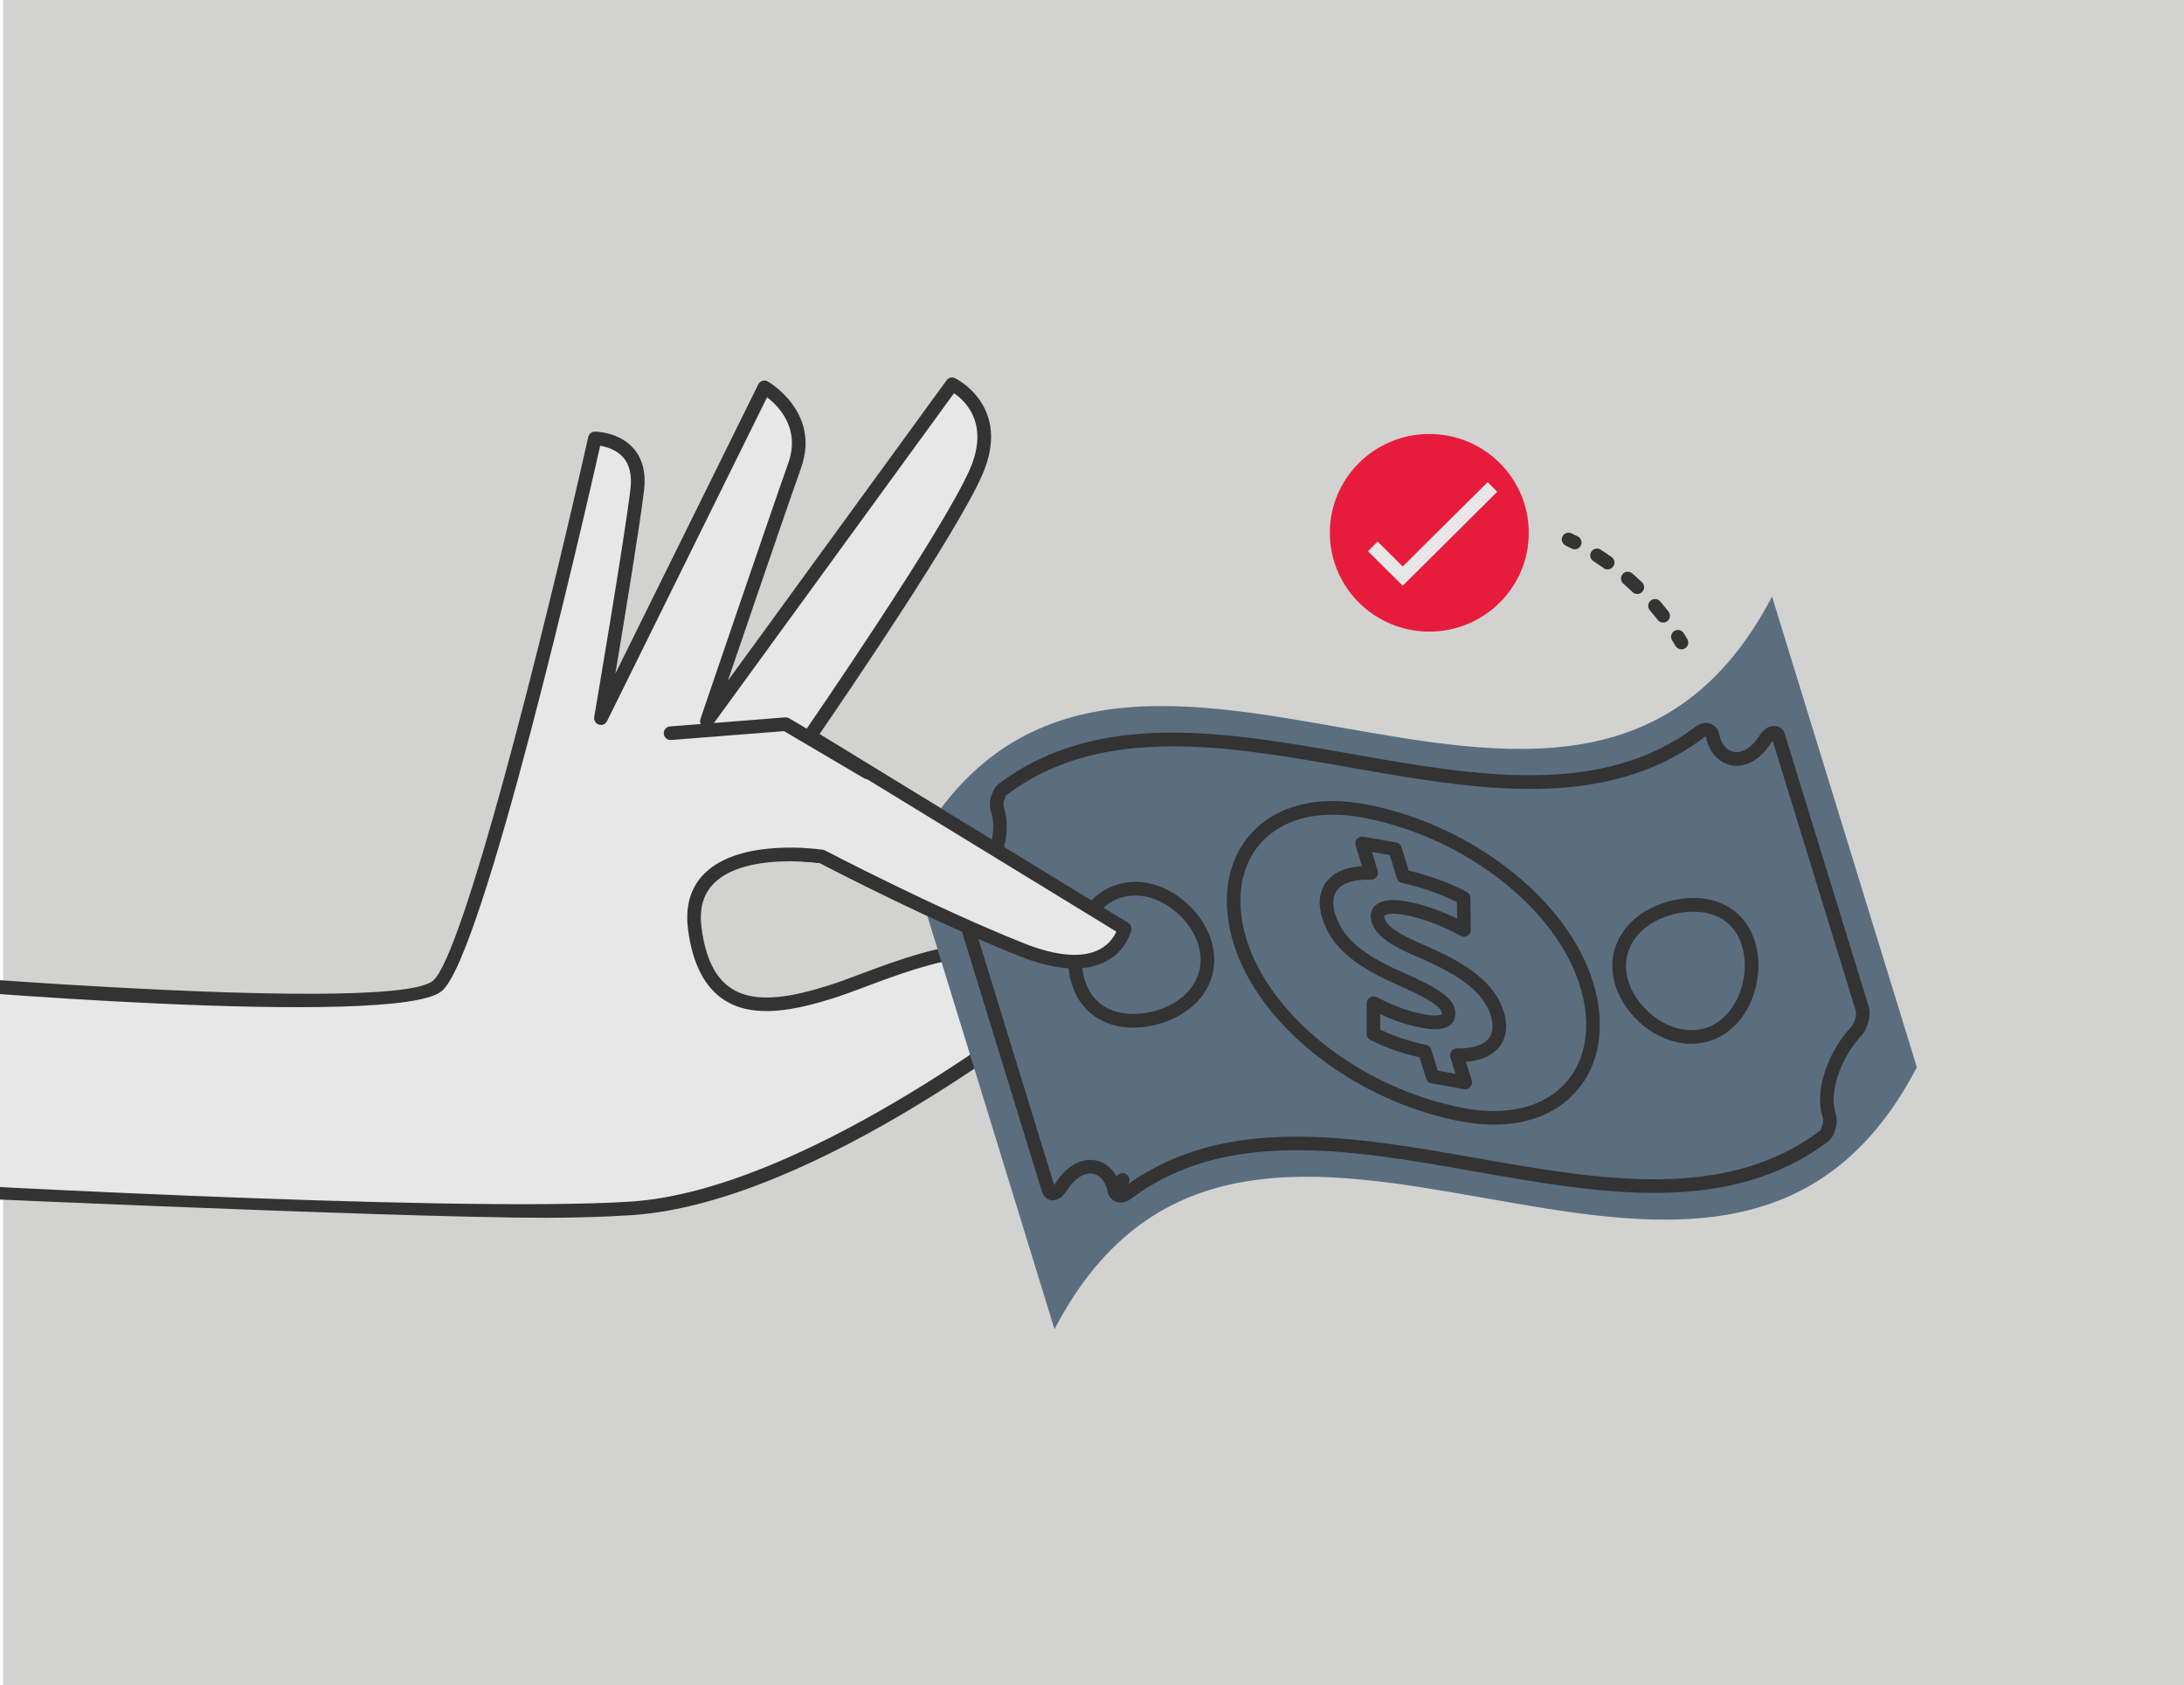
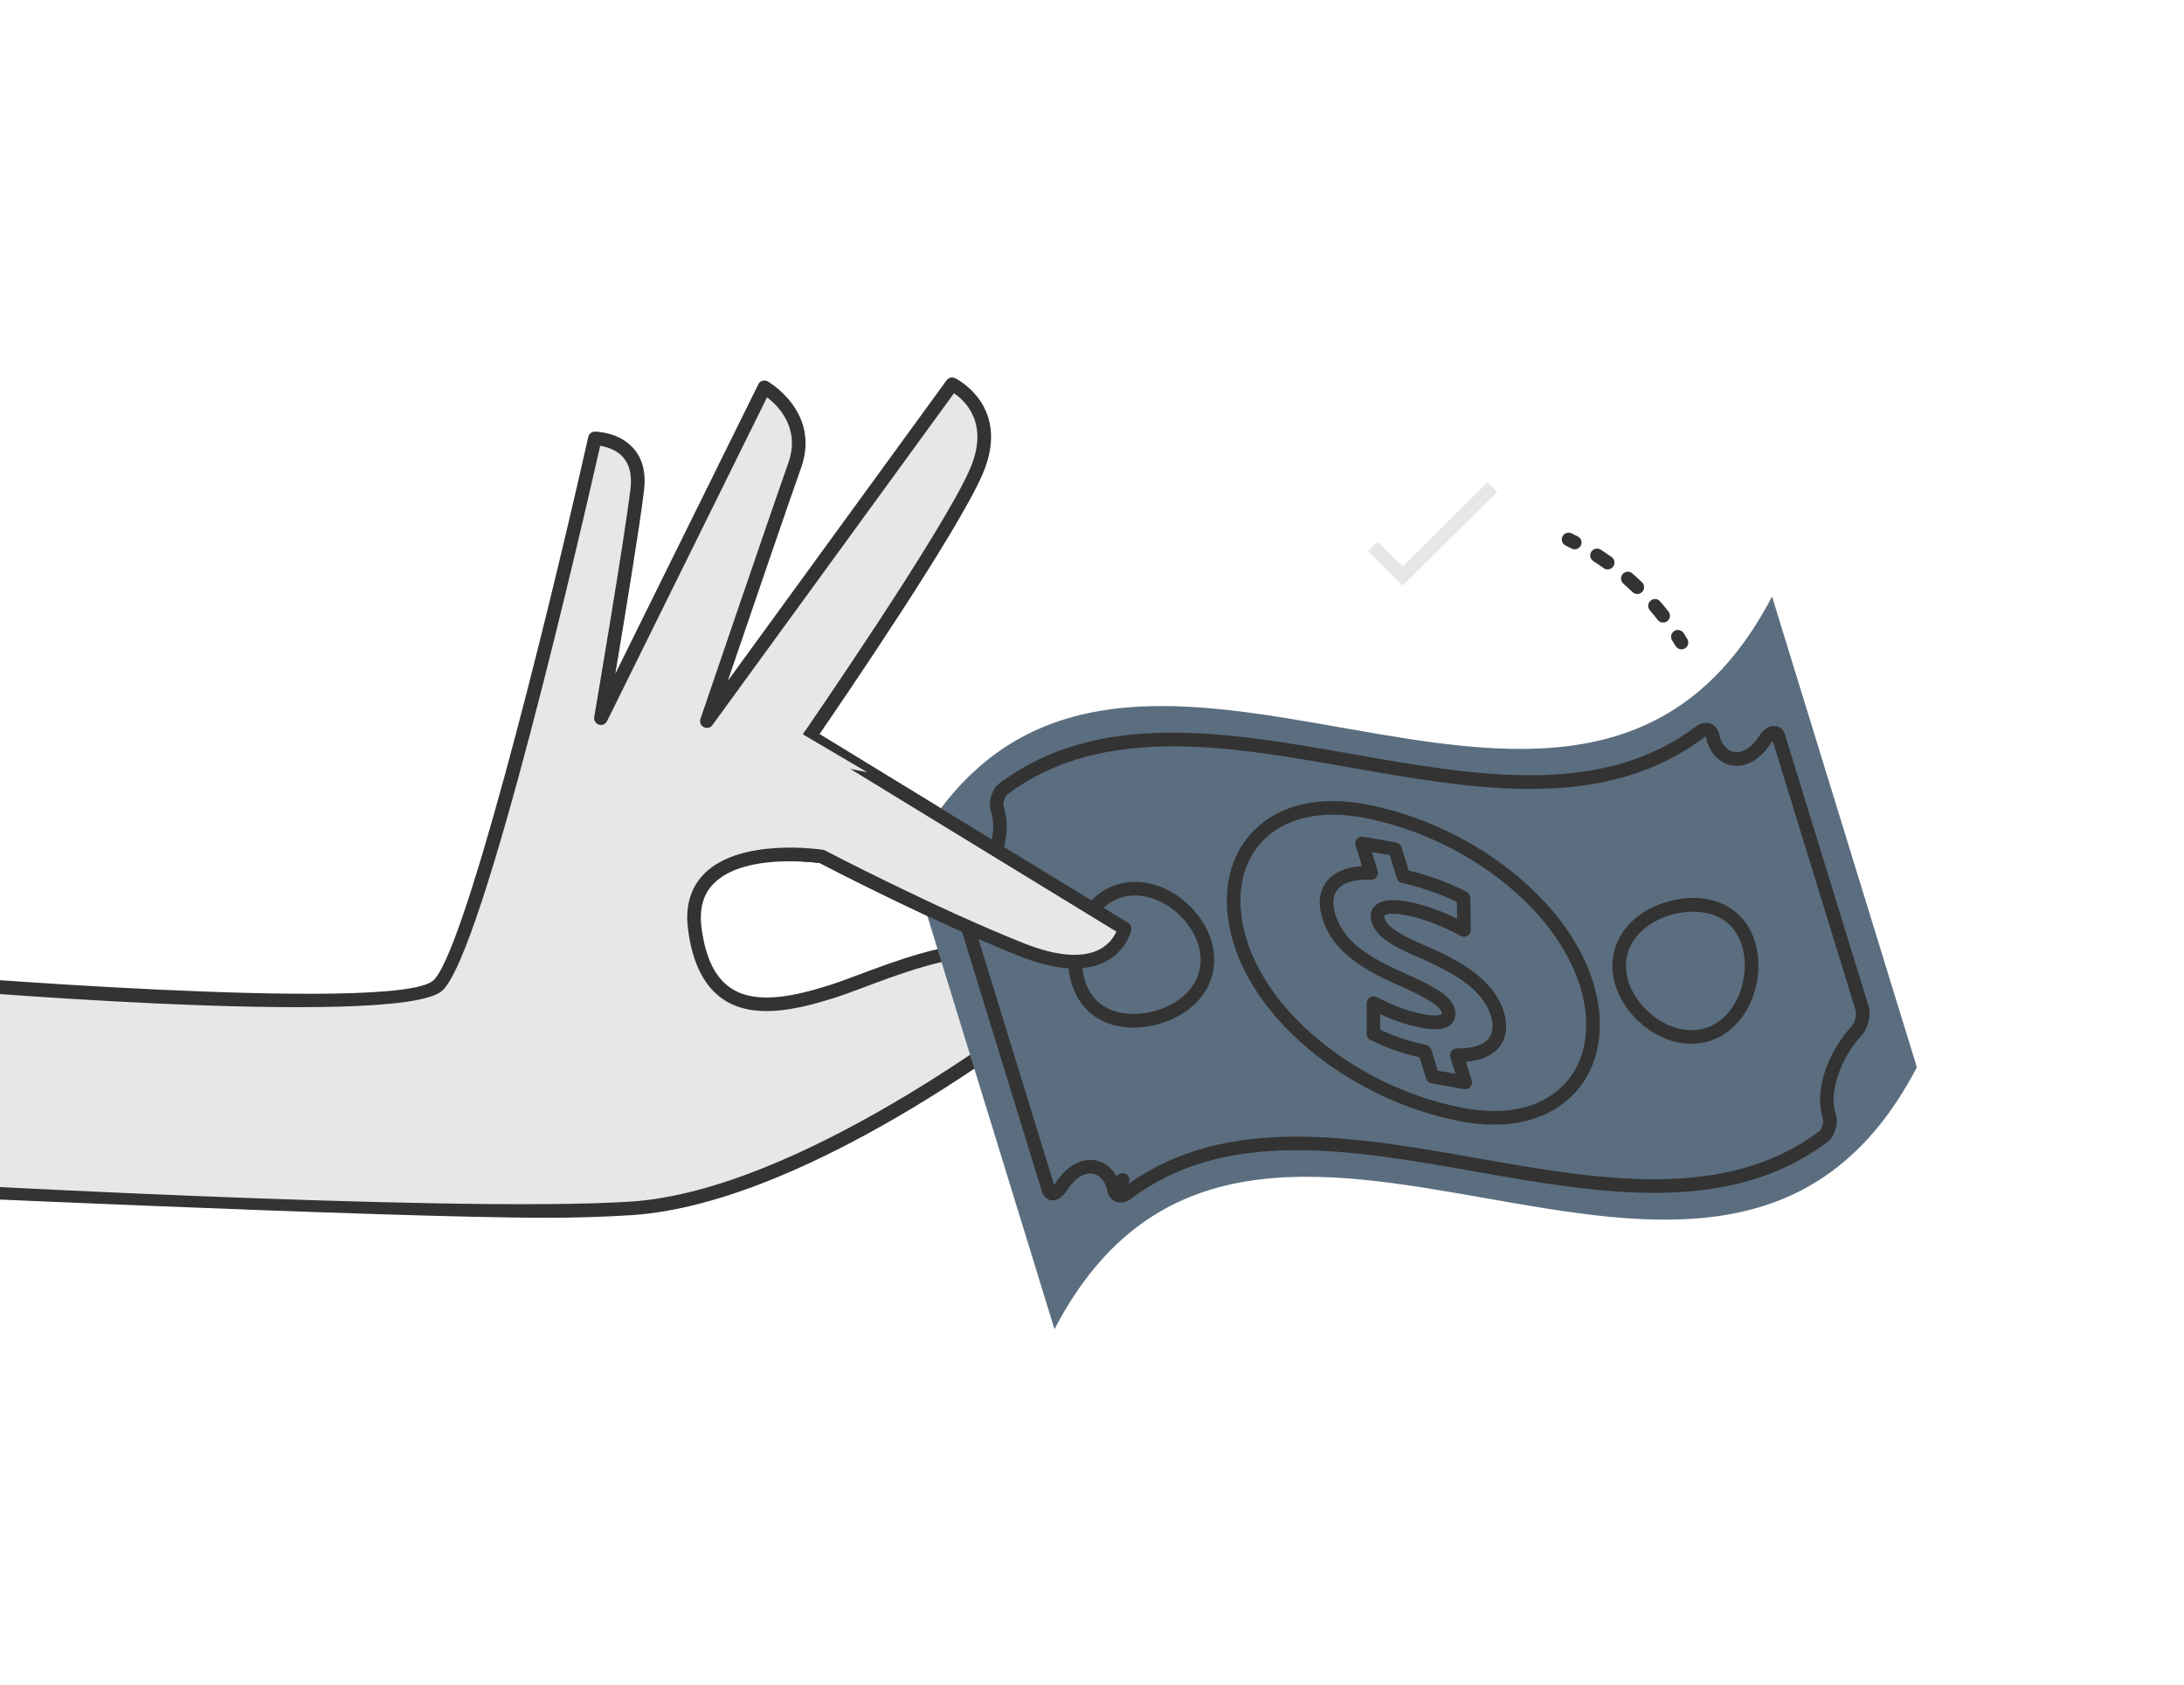
<svg xmlns="http://www.w3.org/2000/svg" id="Layer_1" viewBox="0 0 648 500">
  <defs>
    <style>.cls-1{fill:#333;}.cls-2{fill:#e7e7e7;}.cls-3{fill:#5b6e7f;}.cls-4{fill:#d2d2d1;}.cls-5{fill:#e71c3c;}</style>
  </defs>
-   <rect class="cls-4" x=".91" y="-14.87" width="647.49" height="540.26" />
  <g>
    <g>
      <path class="cls-2" d="m-26.92,290.74s144.15,12.49,156.72,1.79c12.57-10.71,46.7-162.43,46.7-162.43,0,0,14.37,0,12.57,15.17-1.8,15.17-10.78,67.83-10.78,67.83l48.5-98.17s14.37,8.03,8.98,23.2c-5.39,15.17-26.05,75.86-26.05,75.86l72.75-99.95s15.27,7.14,7.19,25.88c-8.08,18.74-49.4,78.54-49.4,78.54l93.41,57.12s-3.59,16.96-30.54,6.25c-26.94-10.71-59.28-27.67-59.28-27.67,0,0-41.32-6.25-37.72,21.42,3.59,27.67,23.35,24.1,40.42,18.74,17.06-5.35,56.58-25.88,69.16.89,0,0-73.65,59.79-128.44,63.36-54.79,3.57-223.19-6.25-223.19-6.25" />
      <path class="cls-1" d="m162.14,361.36c-46.07,0-197.87-6.96-198.37-7.05-1.1-.18-1.84-1.22-1.66-2.32.18-1.1,1.22-1.84,2.32-1.66.59.1,168.81,9.74,222.73,6.22,49.63-3.23,116.04-54.05,126.02-61.91-10.45-19.06-38.15-8.69-56.62-1.76-3.6,1.35-6.71,2.51-9.39,3.35-10.97,3.44-23.38,6.2-32.22.55-5.85-3.74-9.48-10.79-10.8-20.96-.91-6.98.77-12.61,4.98-16.73,10.71-10.48,34.06-7.09,35.05-6.94.22.03.44.1.63.21.32.17,32.55,17.03,59.09,27.58,9.64,3.84,17.4,4.43,22.45,1.73,2.84-1.52,4.25-3.81,4.89-5.23l-92.02-56.27c-.47-.29-.81-.76-.92-1.31-.11-.54,0-1.11.31-1.56.41-.6,41.29-59.84,49.21-78.19,5.82-13.48-1.49-20.21-4.77-22.42l-71.68,98.48c-.59.8-1.68,1.06-2.56.6-.89-.46-1.3-1.5-.98-2.44.21-.61,20.72-60.87,26.05-75.88,3.69-10.38-2.92-16.99-6.29-19.56l-47.48,96.1c-.45.9-1.48,1.34-2.43,1.03-.95-.31-1.54-1.27-1.37-2.26.09-.53,8.99-52.77,10.76-67.72.48-4.02-.26-7.17-2.18-9.35-2.03-2.3-5-3.12-6.81-3.41-4.98,22.01-34.64,151.28-46.97,161.78-13.31,11.34-157.24-.89-158.71-1.42-1.05-.37-1.6-1.53-1.22-2.58.37-1.05,1.53-1.6,2.58-1.22.34.12,143.19,11.98,154.74,2.15,8.85-7.54,32.38-100.61,46.04-161.33.21-.92,1.03-1.58,1.97-1.58.29,0,7.08.06,11.39,4.9,2.74,3.08,3.81,7.29,3.19,12.53-1.21,10.23-5.72,37.67-8.51,54.38l42.42-85.86c.25-.5.68-.87,1.21-1.03.53-.16,1.1-.1,1.58.17.16.09,15.79,9.05,9.9,25.64-3.81,10.71-15.38,44.57-21.74,63.21l64.91-89.18c.57-.78,1.61-1.05,2.49-.64.17.08,16.94,8.21,8.18,28.51-7.38,17.12-41.37,66.92-48.38,77.13l91.59,56c.73.45,1.1,1.3.92,2.14-.05.24-1.33,5.98-7.41,9.24-4.22,2.26-9.59,2.75-16.03,1.46,2.07,2.01,3.87,4.53,5.33,7.65.39.84.17,1.84-.56,2.43-3.03,2.46-74.78,60.24-129.58,63.81-8.38.54-16.89.78-25.28.78Zm72.29-105.79c-7.26,0-17.07,1.11-22.48,6.42-3.3,3.23-4.54,7.59-3.8,13.32,1.18,9.05,4.11,14.96,8.97,18.07,7.45,4.76,18.76,2.17,28.84-1,2.57-.81,5.63-1.95,9.18-3.28,10.55-3.95,24.98-9.4,37.82-9.32-22.9-9.79-46.7-22.12-49.71-23.68-1.04-.13-4.47-.53-8.82-.53Z" />
    </g>
    <g>
      <path class="cls-3" d="m568.74,316.69c-14.32-46.56-28.65-93.12-42.97-139.68-58.65,112.51-197.22-34.79-255.87,77.72,14.33,46.56,28.65,93.13,42.97,139.68,58.65-112.51,197.22,34.79,255.87-77.72Z" />
      <path class="cls-1" d="m434.74,323.21c-.11,0-.23,0-.35-.03l-9.68-1.71c-.75-.13-1.36-.67-1.58-1.39l-1.95-6.34c-6.54-1.44-11.19-3.48-14.55-5.13-.69-.34-1.13-1.04-1.13-1.81,0-3.05-.01-6.09-.01-9.13,0-.7.36-1.35.96-1.72.6-.37,1.35-.4,1.97-.09l.32.16c2.88,1.45,7.69,3.89,14.23,5.04,3.98.7,4.81-.11,4.81-.11.02-.03.05-.24-.08-.65-.71-2.31-6.7-5.25-13.06-8.07-13.32-5.83-19.8-11.59-22.35-19.89-1.3-4.22-.86-7.92,1.28-10.7,1.53-1.99,4.57-4.28,10.54-4.63l-1.9-6.16c-.21-.67-.05-1.4.41-1.93.46-.53,1.17-.77,1.86-.65l9.77,1.72c.75.13,1.36.67,1.58,1.39l2.13,6.94c5.98,1.4,12.62,3.84,17.25,6.36.64.35,1.04,1.01,1.05,1.74l.13,9.5c0,.72-.36,1.39-.98,1.76-.61.37-1.38.39-2.01.04-3.29-1.81-9.87-5.04-16.9-6.28h0c-3.91-.69-5.47-.04-5.74.27-.1.11-.04.46.05.73.76,2.46,4.15,4.77,11.7,7.97,10.01,4.29,20.65,9.99,23.66,19.77,1.58,5.14.24,8.43-1.17,10.3-1.45,1.92-4.34,4.14-10.05,4.59l1.71,5.54c.21.67.05,1.4-.42,1.93-.39.44-.94.68-1.52.68Zm-8.11-5.5l5.21.92-1.51-4.92c-.19-.62-.07-1.29.32-1.81.39-.51.91-.79,1.65-.81,4.54.11,7.94-1,9.49-3.06,1.52-2.02,1.13-4.75.53-6.68-2.01-6.52-8.4-11.68-21.38-17.24-7.63-3.23-12.63-6.12-13.98-10.5-.74-2.39.18-3.9.79-4.59,1.64-1.86,4.83-2.39,9.47-1.57h0c5.81,1.03,11.28,3.28,15.11,5.15l-.07-4.92c-4.55-2.31-10.8-4.5-16.28-5.67-.72-.15-1.29-.68-1.51-1.38l-2.12-6.88-5.31-.93,1.72,5.59c.19.63.07,1.3-.33,1.82-.4.52-.96.84-1.68.79-4.83-.16-8.3.89-9.99,3.08-1.65,2.15-1.25,5.02-.62,7.06,2.2,7.14,7.84,12.02,20.12,17.39,10.55,4.68,14.27,7.25,15.29,10.58.54,1.75.27,3.35-.76,4.52-1.5,1.7-4.29,2.16-8.54,1.41-5.34-.95-9.69-2.7-12.74-4.13,0,1.54,0,3.07,0,4.61,3.25,1.53,7.63,3.29,13.62,4.5.73.15,1.32.68,1.53,1.39l1.94,6.29Z" />
      <path class="cls-1" d="m332.52,356.87c-.37,0-.73-.05-1.08-.15-1.47-.45-2.53-1.67-2.89-3.28-.04-.18-.05-.36-.04-.53-.04-.08-.07-.17-.1-.26-.78-2.54-2.36-4.14-4.32-4.4-2.56-.33-5.38,1.56-7.58,5.06-.95,1.53-2.18,2.53-3.47,2.81-1.43.34-3.22-.33-3.91-2.58l-24.86-80.82c-.39-1.28-.38-2.91.05-4.59.44-1.7,1.21-3.2,2.19-4.25l.6-.63c.35-.37.58-.61.8-.88,5.44-6.71,8-15.41,6.23-21.17-.39-.97-.65-2.91-.17-4.52.45-1.46,1.03-3.08,2.28-4.02,29.37-22.24,67.82-15.46,105-8.9,36.34,6.41,73.92,13.04,101.89-8.17,1.28-.96,2.76-1.3,4.07-.95,1.41.38,2.49,1.56,2.89,3.16h0c.04.18.1.45.16.69l.07.34c.75,2.42,2.35,4.05,4.34,4.32,2.43.32,5.14-1.41,7.22-4.66,0,0,0,0,0-.02.51-.78,1.88-2.63,3.63-2.99,1.93-.36,3.5.56,4.04,2.33l24.87,80.81c.4,1.3.37,2.95-.08,4.65-.45,1.73-1.28,3.29-2.26,4.27-5.21,5.57-9.6,15.82-7.52,22.57.39,1.11.61,3.07.12,4.59-.45,1.49-1.01,3.06-2.22,3.97-29.38,22.27-67.84,15.49-105.03,8.92-36.33-6.41-73.9-13.04-101.87,8.15-.94.71-2,1.08-3.02,1.08Zm15.41-135.39c-17.98,0-34.89,3.54-49.26,14.43-.15.13-.42.58-.85,1.97-.16.54-.07,1.52.12,2,2.56,8.32-1.63,18.54-6.9,25.05-.28.35-.57.65-1.01,1.12l-.58.61c-.51.55-.96,1.46-1.22,2.49-.28,1.1-.23,1.98-.1,2.4l24.64,80.09c.1-.13.21-.28.32-.46,3.07-4.89,7.37-7.48,11.54-6.93,2.75.36,5.09,2.07,6.59,4.71.25-.17.5-.34.75-.51.85-.57,2-.41,2.66.36.66.77.64,1.9-.02,2.65,29.17-20.92,66.97-14.26,103.53-7.81,36.34,6.41,73.92,13.04,101.89-8.16.19-.18.47-.85.81-1.97.18-.55.09-1.57-.1-2.11-2.65-8.63,2.38-20.15,8.46-26.64.4-.41.93-1.26,1.26-2.49.3-1.13.26-2,.12-2.44l-24.62-80c-.19.21-.43.49-.67.86-2.96,4.6-7.12,7.02-11.16,6.47-3.56-.49-6.44-3.21-7.69-7.28-.02-.06-.07-.29-.13-.56l-.12-.55c-.04-.15-.09-.24-.11-.27.02.04-.19.09-.49.31-29.37,22.27-67.84,15.48-105.03,8.92-17.66-3.11-35.61-6.28-52.61-6.28Zm95.33,112.24c-3.32,0-6.82-.36-10.47-1.08h0c-31.21-6.19-59.3-28.35-66.79-52.69-3.91-12.73-2.04-24.59,5.15-32.56,7.65-8.48,20-11.54,34.78-8.6,31.19,6.19,59.26,28.34,66.75,52.68,3.91,12.72,2.03,24.59-5.16,32.56-5.76,6.38-14.17,9.69-24.26,9.69Zm-9.68-5.04c13.3,2.64,24.29.03,30.94-7.35,6.22-6.89,7.78-17.34,4.29-28.67-7.08-23-33.86-43.99-63.68-49.91-13.33-2.64-24.33-.03-30.99,7.34-6.21,6.88-7.77,17.33-4.28,28.67,7.08,23,33.87,43.99,63.72,49.91h0Zm68.22-18.95c-10.12,0-19.68-8.17-22.51-17.36-1.51-4.92-1.11-9.78,1.17-14.05,2.64-4.96,7.6-8.74,13.95-10.65,12.45-3.64,23,1.08,26.28,11.73,1.93,6.28,1.14,13.65-2.12,19.71-2.66,4.95-6.75,8.44-11.5,9.84-1.75.53-3.52.77-5.27.77Zm.63-39.2c-2.34,0-4.7.38-6.87,1.02-5.3,1.59-9.41,4.68-11.54,8.68-1.76,3.29-2.06,7.08-.87,10.96,2.7,8.78,13.25,16.77,22.76,13.9,0,0,0,0,.01,0,3.71-1.08,6.94-3.88,9.09-7.88,2.72-5.05,3.41-11.42,1.82-16.61-2.3-7.47-8.29-10.06-14.4-10.06Zm-166.21,34.41c-8.78,0-15.69-4.69-18.23-12.95-1.93-6.29-1.14-13.66,2.13-19.72,2.67-4.95,6.75-8.44,11.5-9.82,11.85-3.56,24.43,5.82,27.75,16.6,1.51,4.92,1.11,9.77-1.16,14.04-2.64,4.95-7.59,8.73-13.93,10.64,0,0,0,0-.02,0-2.8.82-5.5,1.21-8.04,1.21Zm7.48-3.15h.02-.02Zm-6.87-36.06c-1.36,0-2.72.19-4.06.59-3.72,1.08-6.95,3.88-9.1,7.87-2.72,5.05-3.42,11.42-1.82,16.62,3.17,10.33,13.44,11.33,21.27,9.05,5.3-1.59,9.39-4.67,11.53-8.67,1.76-3.29,2.06-7.08.86-10.95-2.32-7.55-10.42-14.51-18.68-14.51Z" />
    </g>
    <g>
      <path class="cls-2" d="m238.48,253.66c3.25.17,5.39.49,5.39.49,0,0,32.33,16.96,59.28,27.67s30.54-6.25,30.54-6.25l-93.41-57.12" />
      <path class="cls-1" d="m318.8,287.39c-4.72,0-10.2-1.23-16.4-3.7-25.32-10.06-55.73-25.81-59.16-27.59-.7-.09-2.48-.3-4.87-.43-1.11-.06-1.97-1.01-1.91-2.12.06-1.12,1.01-1.96,2.12-1.91,3.31.18,5.49.5,5.58.51.22.03.44.1.64.21.32.17,32.55,17.03,59.09,27.58,9.64,3.84,17.4,4.43,22.45,1.73,2.84-1.52,4.25-3.81,4.89-5.23l-92.02-56.27c-.95-.58-1.25-1.83-.67-2.78.58-.95,1.83-1.25,2.78-.67l93.41,57.12c.73.45,1.1,1.3.92,2.14-.05.24-1.33,5.98-7.41,9.24-2.69,1.44-5.85,2.16-9.45,2.16Z" />
    </g>
    <g>
      <polyline class="cls-2" points="198.96 217.56 233.09 214.89 257.34 229.17" />
-       <path class="cls-1" d="m257.34,231.19c-.35,0-.7-.09-1.02-.28l-23.7-13.96-33.5,2.63c-1.09.09-2.09-.74-2.17-1.86-.09-1.11.74-2.09,1.86-2.17l34.13-2.68c.41-.04.83.06,1.18.27l24.25,14.28c.96.57,1.28,1.8.72,2.77-.38.64-1.05,1-1.74,1Z" />
    </g>
-     <ellipse class="cls-5" cx="424.08" cy="158.1" rx="29.51" ry="29.32" />
    <polygon class="cls-2" points="416.19 173.8 405.89 163.57 408.74 160.7 416.19 168.1 441.39 143.07 444.23 145.93 416.19 173.8" />
    <g>
      <path class="cls-1" d="m467.22,163c-.31,0-.63-.07-.92-.22-.59-.3-1.18-.6-1.77-.89-1-.48-1.43-1.69-.94-2.69.48-1,1.69-1.43,2.69-.94.63.3,1.25.61,1.87.93.99.51,1.38,1.73.87,2.72-.36.7-1.07,1.1-1.8,1.1Z" />
      <path class="cls-1" d="m493.45,184.74c-.6,0-1.2-.27-1.59-.78-.76-.98-1.55-1.93-2.35-2.87-.73-.85-.63-2.12.21-2.85.84-.73,2.12-.63,2.85.21.85.99,1.68,2,2.48,3.03.69.88.53,2.15-.35,2.83-.37.29-.81.43-1.24.43Zm-7.66-8.48c-.5,0-1.01-.19-1.4-.56-.89-.86-1.81-1.69-2.74-2.51-.84-.73-.93-2.01-.2-2.85.73-.84,2.01-.93,2.85-.2.98.86,1.95,1.73,2.89,2.64.8.77.83,2.05.06,2.86-.4.41-.93.62-1.46.62Zm-8.8-7.29c-.41,0-.82-.12-1.17-.38-1.01-.72-2.03-1.42-3.07-2.09-.94-.6-1.21-1.85-.61-2.79.6-.94,1.85-1.21,2.79-.61,1.1.71,2.18,1.44,3.24,2.19.91.65,1.12,1.91.47,2.82-.4.55-1.01.85-1.65.85Z" />
      <path class="cls-1" d="m498.89,192.68c-.69,0-1.36-.35-1.73-.98-.34-.56-.68-1.12-1.03-1.67-.6-.94-.31-2.19.63-2.79.94-.59,2.19-.31,2.79.63.37.58.73,1.17,1.08,1.76.57.96.26,2.2-.7,2.77-.32.19-.68.29-1.03.29Z" />
    </g>
  </g>
</svg>